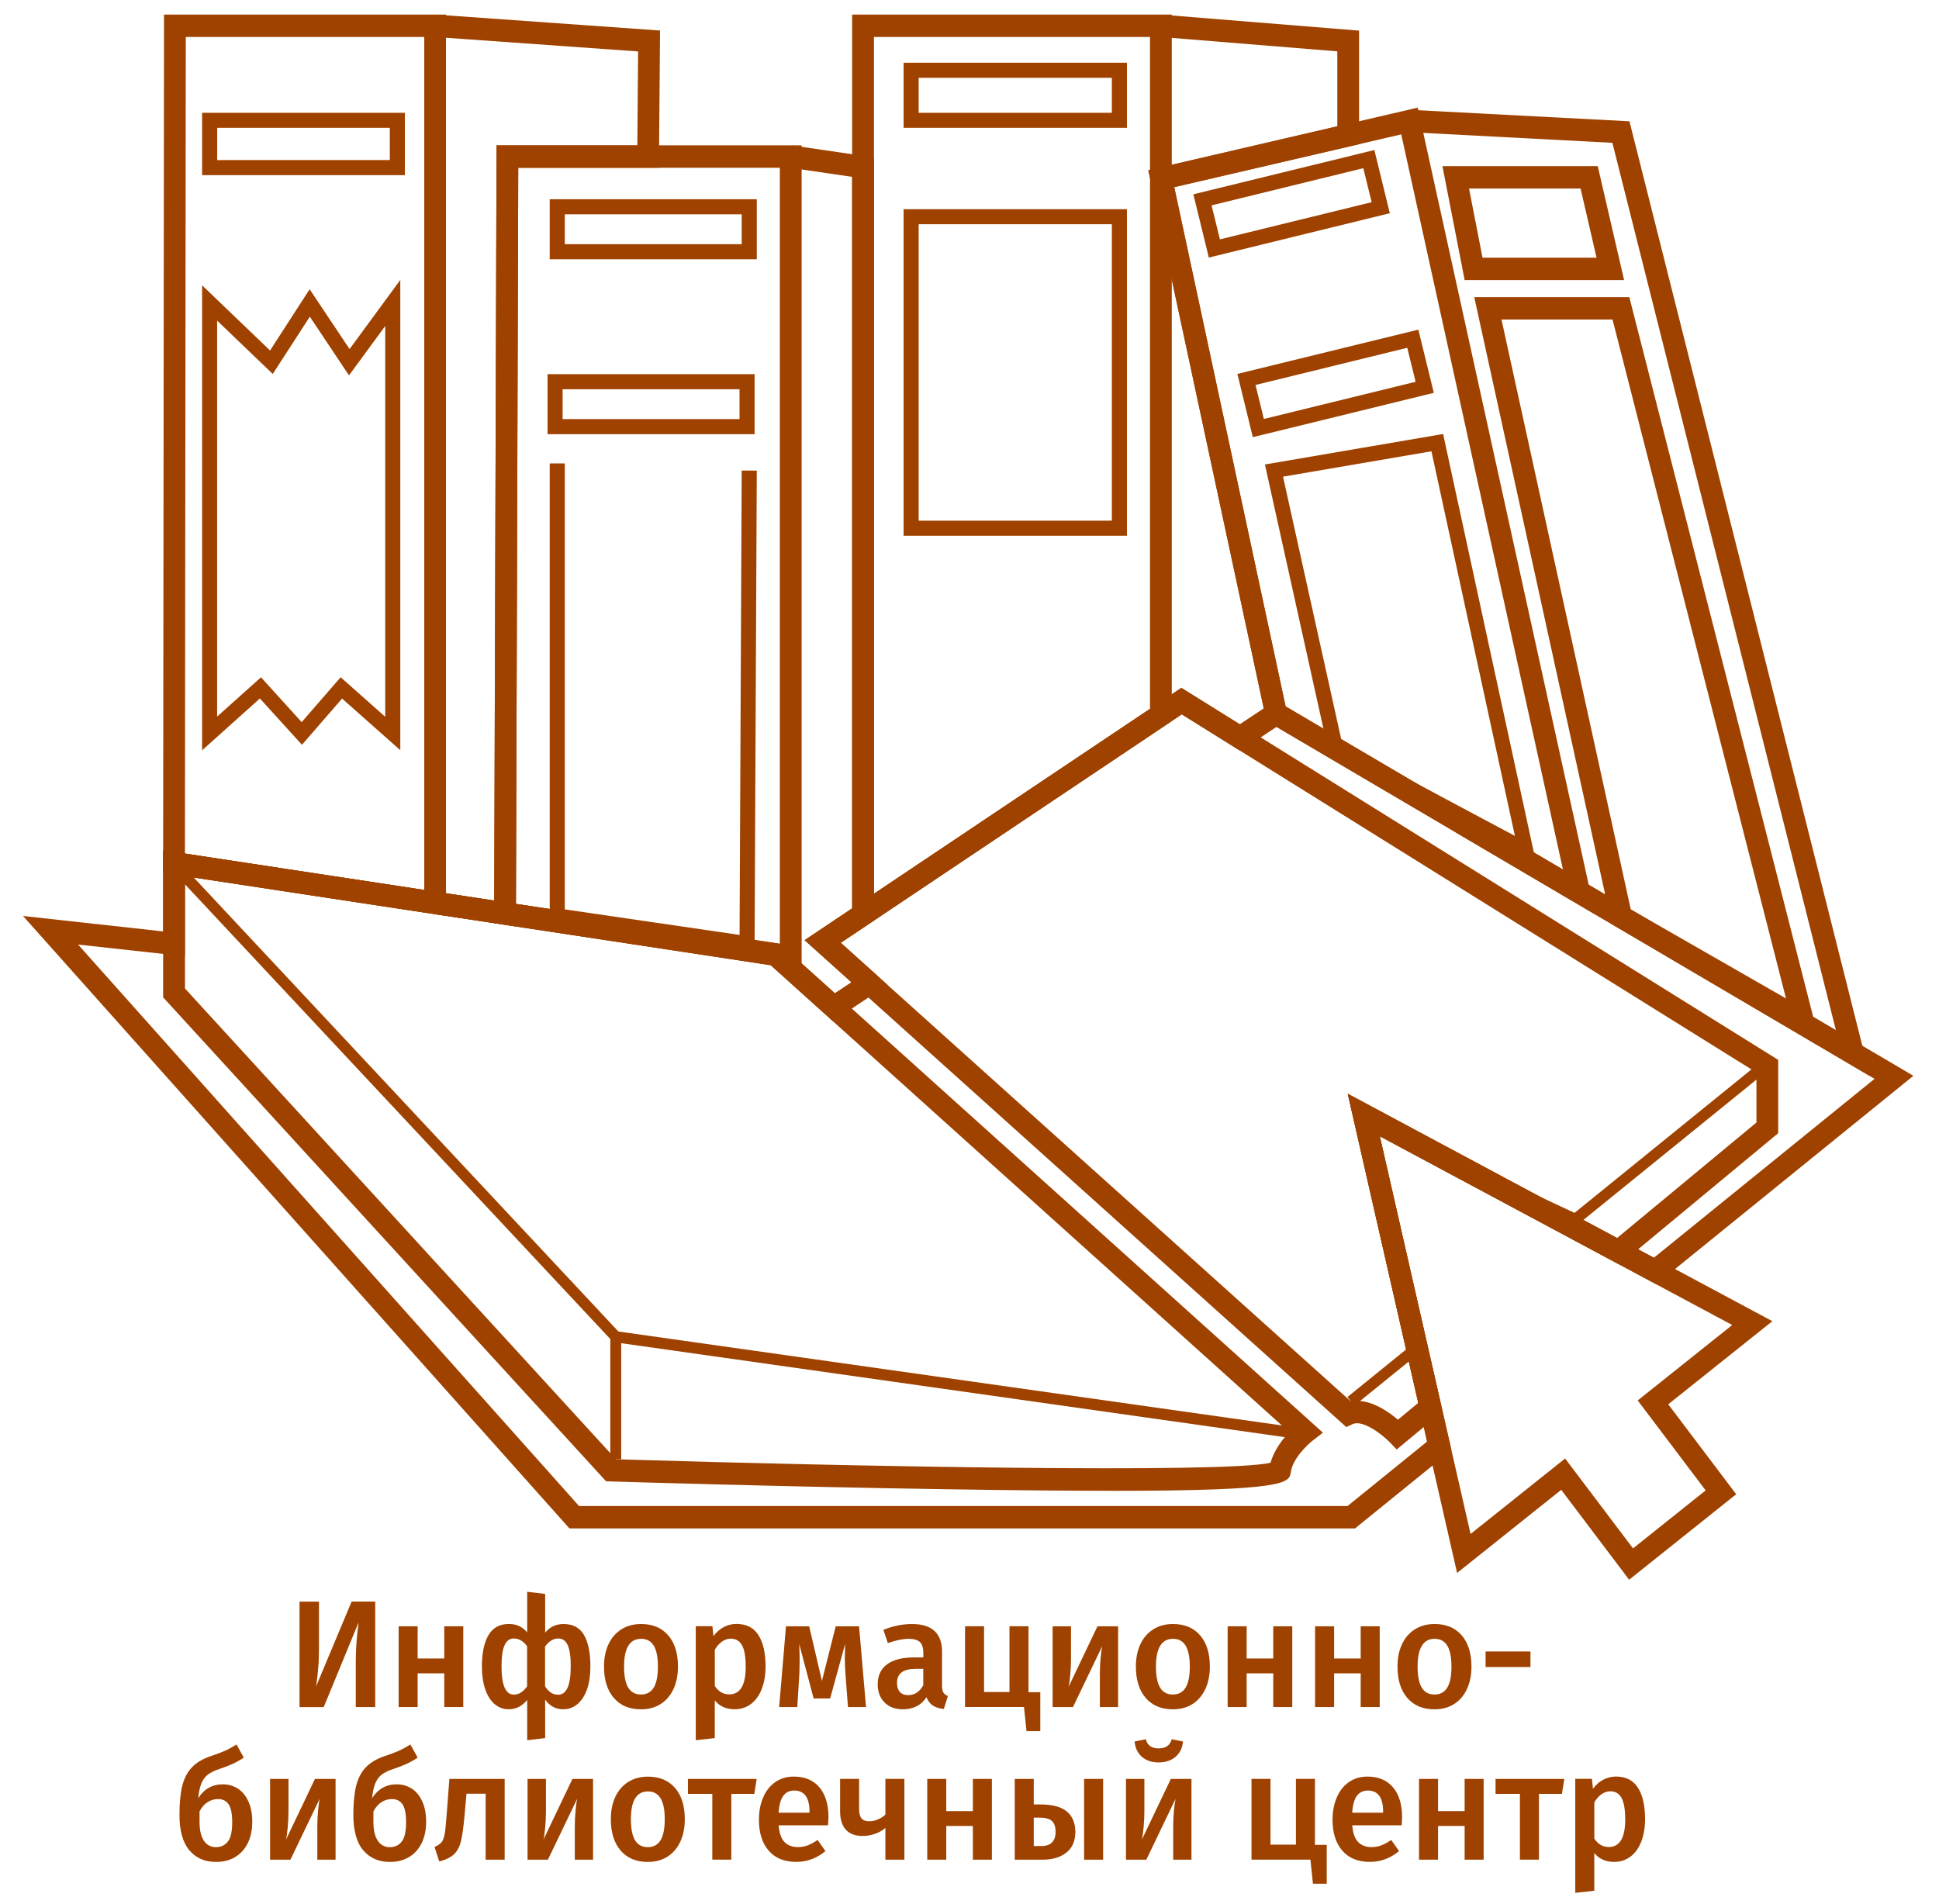
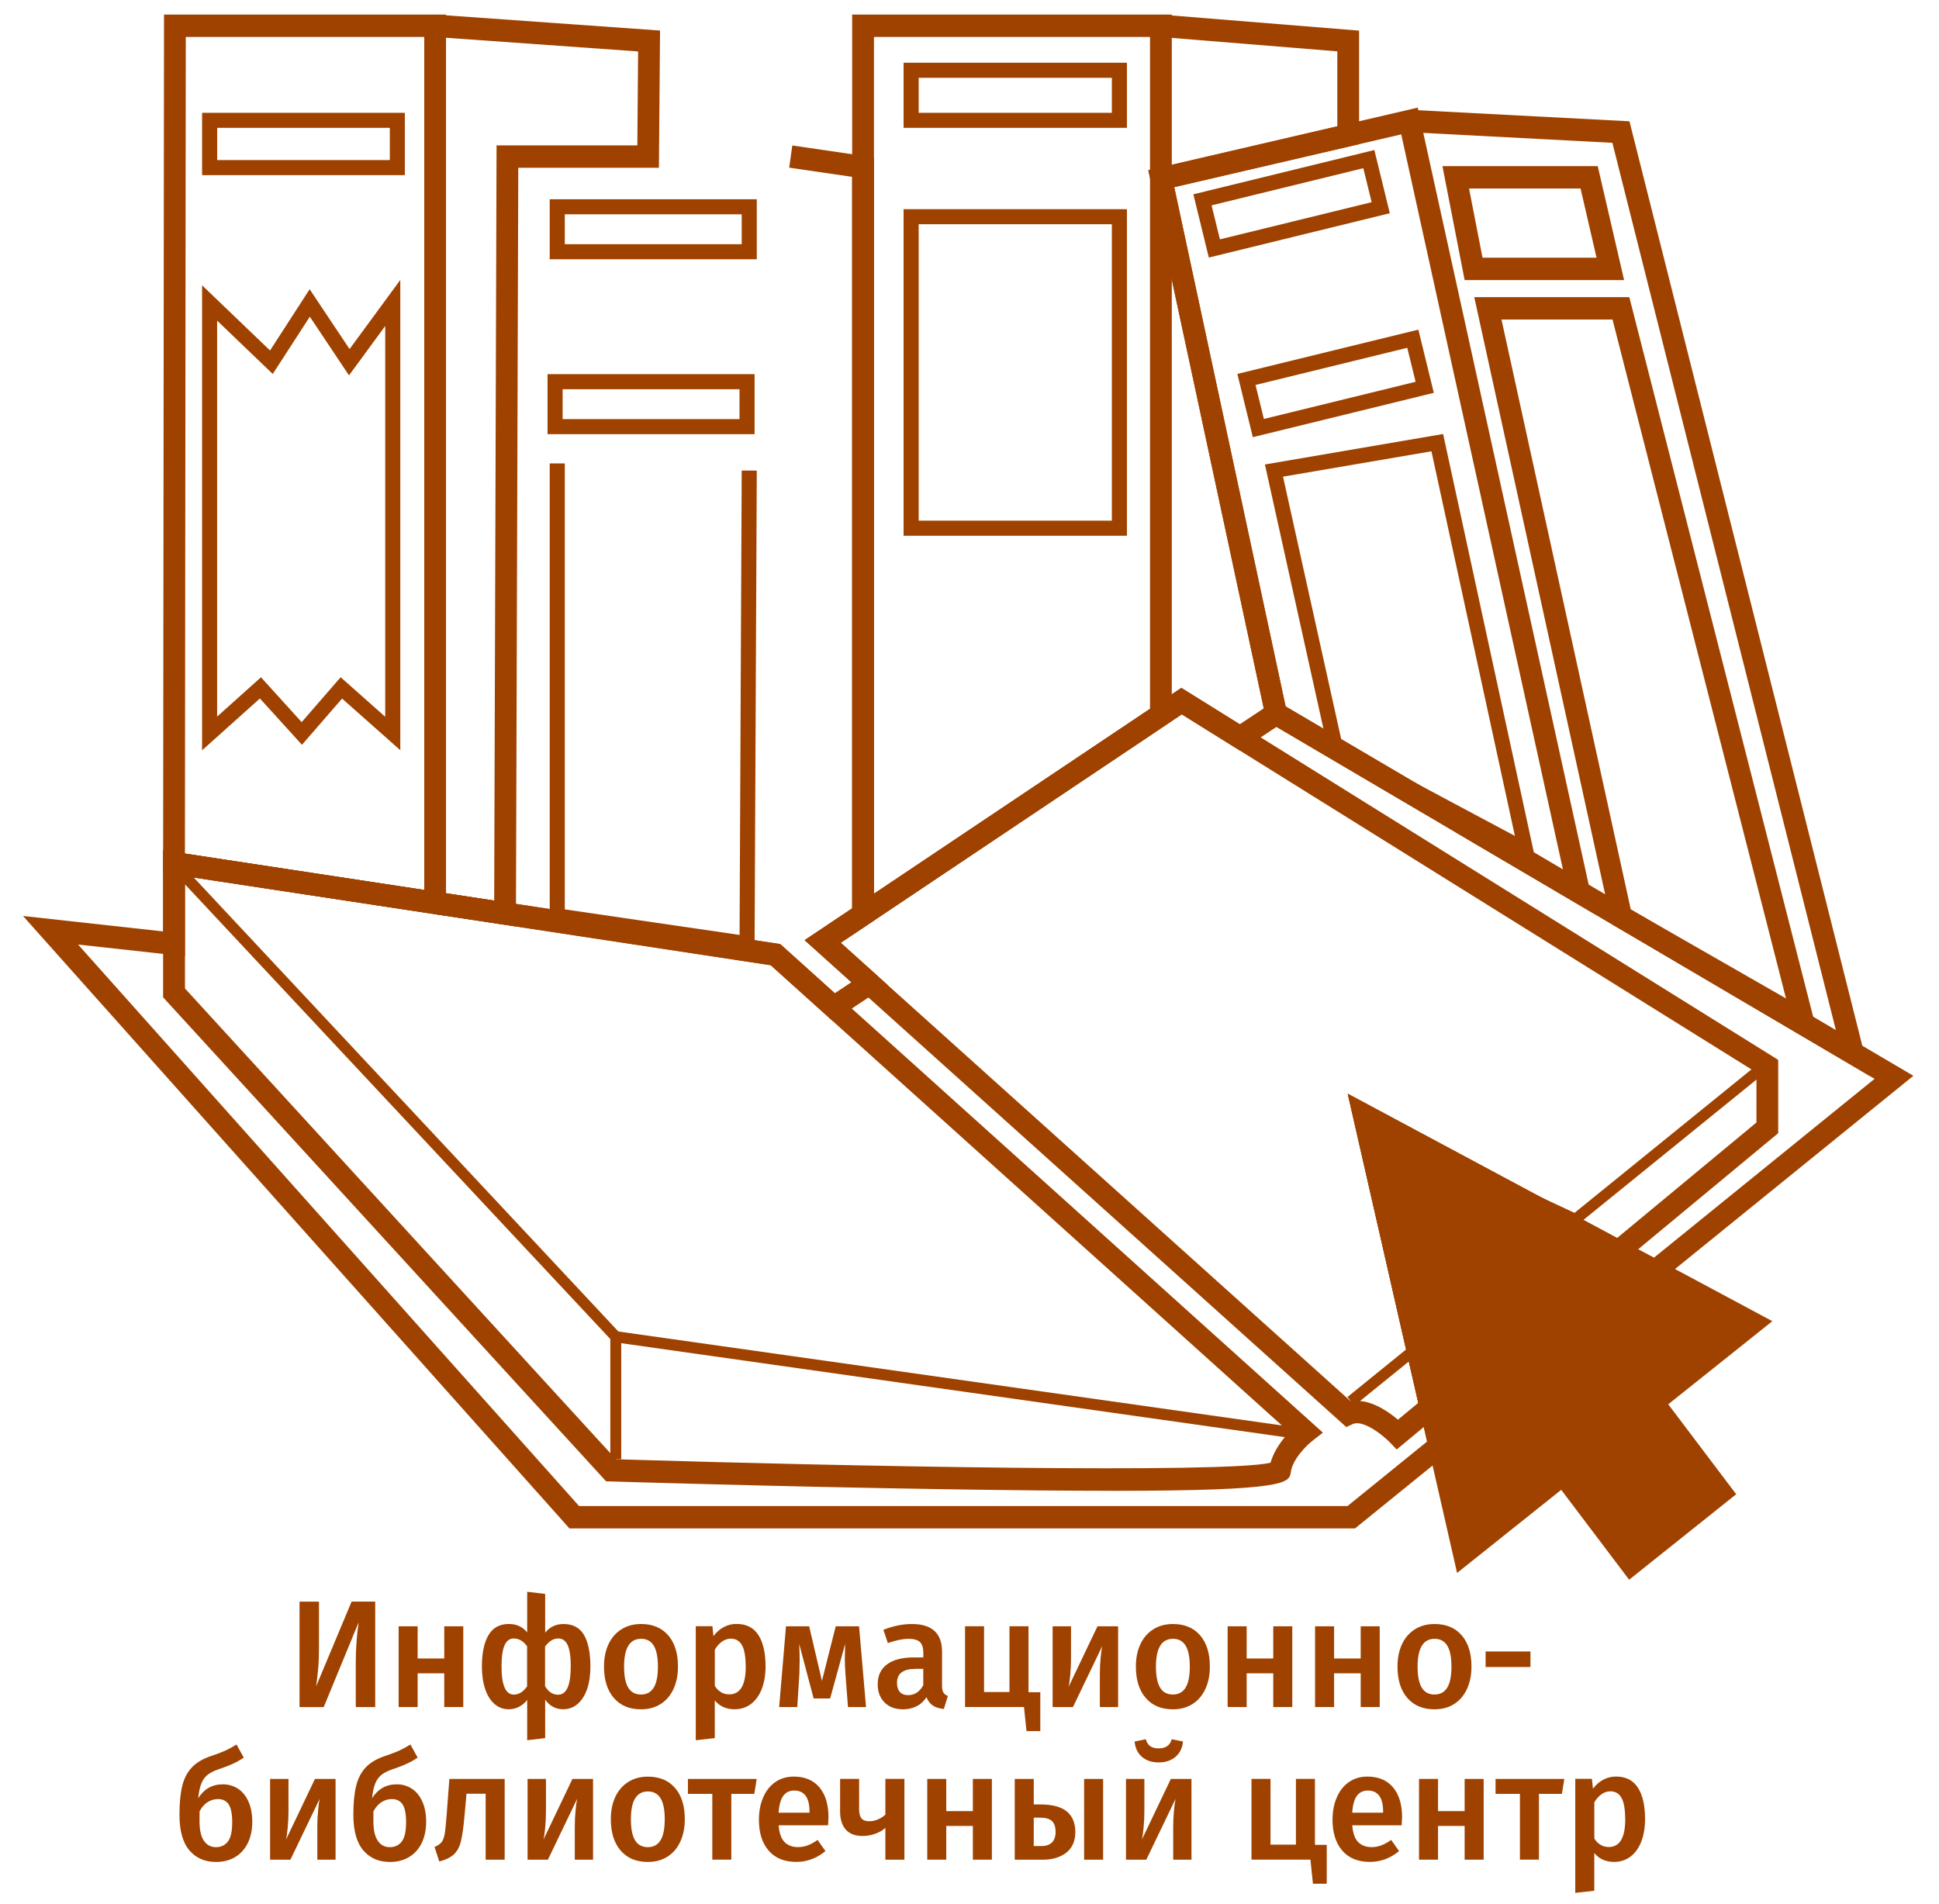
<svg xmlns="http://www.w3.org/2000/svg" id="_Слой_1" data-name=" Слой 1" viewBox="0 0 408.92 401.51">
  <defs>
    <style>
      .cls-1 {
        fill: #9f4200;
      }
    </style>
  </defs>
  <g>
    <polygon class="cls-1" points="394.36 226.95 306.88 175.47 309.16 171.37 387.18 217.29 340.04 30.12 297.13 27.87 297.36 23.16 343.64 25.58 394.36 226.95" />
    <path class="cls-1" d="M383.83,220.09l-43.94-25.18-28.98-132.24h32.7l40.22,157.43ZM343.92,191.81l32.73,18.76-36.58-143.18h-23.42l27.27,124.43Z" />
    <polygon class="cls-1" points="262.21 157.91 259.72 153.94 266.52 149.43 242.17 35.9 282.03 26.63 282.03 10.83 244.62 7.79 244.98 3.09 286.62 6.46 286.62 30.41 247.64 39.47 271.69 151.62 262.21 157.91" />
    <polygon class="cls-1" points="108.8 195.4 91.43 192.76 92.1 188.09 104.22 189.93 104.72 30.66 134.41 30.66 134.57 10.85 91.6 7.79 91.92 3.08 139.2 6.44 138.96 35.38 109.3 35.38 108.8 195.4" />
    <polygon class="cls-1" points="181.85 209.2 169.7 198.28 179.71 191.58 179.71 37.3 166.44 35.36 167.09 30.68 184.31 33.2 184.31 194.14 177.29 198.83 184.87 205.65 181.85 209.2" />
    <path class="cls-1" d="M94.06,193.16l-59.66-9.07.19-181.01h59.47v190.08ZM39,180.02l50.47,7.67V7.8h-50.29l-.18,172.22Z" />
-     <path class="cls-1" d="M169.06,204.48l-64.85-9.78.51-164.05h64.34v173.83ZM108.81,190.63l55.65,8.39V35.38h-55.17l-.48,155.25Z" />
    <path class="cls-1" d="M179.71,197.21V3.08h67.41v148.98l-67.41,45.15ZM184.31,7.8v180.7l58.22-39V7.8h-58.22Z" />
    <path class="cls-1" d="M336.41,192.85l-69.32-40.79-24.91-116.16,56.81-13.2,37.43,170.15ZM271.13,148.99l58.49,34.42-34.11-155.07-47.87,11.13,23.49,109.53Z" />
    <path class="cls-1" d="M285.77,322.35H120.09L4.85,193.18l29.56,3.26v-17.12l130.14,19.79,11.51,10.36,3.5-2.33-9.85-8.86,79.43-53.21,12.35,7.69,7.55-5.01,134.48,79.14-54.23,43.96-58.3-31.23,15.11,66.24-20.33,16.48ZM122.11,317.63h162.07l16.78-13.6-16.73-73.34,64.55,34.58,46.55-37.74-126.15-74.24-7.62,5.06-12.33-7.69-71.93,48.18,9.87,8.87-11.53,7.65-13.1-11.79-123.53-18.78v16.9l-22.54-2.48,105.65,118.42Z" />
    <path class="cls-1" d="M234.41,314.41c-9.28,0-20.84-.1-35.29-.33-34.81-.54-70-1.63-70.35-1.64l-.95-.03-93.42-102.07v-31.02l130.14,19.79,114.45,103.04-2.25,1.75c-1.11.87-4.11,3.76-4.51,6.54-.34,2.3-.59,3.98-37.81,3.98ZM129.86,307.76c49.54,1.53,128.32,3.01,138.09.74.75-2.68,2.51-4.95,3.95-6.46l-109.36-98.47-123.53-18.78v23.68l90.87,99.28Z" />
    <path class="cls-1" d="M342.51,59.07h-33.63l-4.68-24.03h32.75l5.56,24.03ZM312.65,54.35h24.05l-3.37-14.59h-23.52l2.84,14.59Z" />
    <path class="cls-1" d="M294.55,305.7l-1.46-1.52c-1.55-1.61-5.69-4.82-7.83-3.83l-1.34.62-114.22-102.68,79.43-53.21,125.88,78.45v15.46l-33.45,27.73-50.58-27.09,13.24,58.05-9.68,8.03ZM286.16,295.44c3.39,0,6.74,2.35,8.65,3.98l4.29-3.55-14.87-65.18,56.79,30.42,29.4-24.37v-10.54l-121.2-75.54-71.93,48.18,107.59,96.72c.43-.08.85-.12,1.28-.12Z" />
-     <path class="cls-1" d="M343.58,333.18l-14.33-18.97-21.96,17.53-23.06-101.07,89.55,47.97-21.96,17.53,14.33,18.97-22.58,18.03ZM330.06,307.59l14.33,18.97,15.32-12.23-14.33-18.97,19.93-15.91-74.32-39.81,19.14,83.88,19.93-15.91Z" />
+     <path class="cls-1" d="M343.58,333.18l-14.33-18.97-21.96,17.53-23.06-101.07,89.55,47.97-21.96,17.53,14.33,18.97-22.58,18.03ZM330.06,307.59Z" />
  </g>
  <g>
    <path class="cls-1" d="M79.13,360.02h-4.1v-9.46c0-2.75.2-5.55.6-8.4l-7.36,17.87h-5.1v-22.24h4.1v9.56c0,1.78-.05,3.26-.16,4.44-.1,1.18-.25,2.47-.44,3.86l7.48-17.87h4.98v22.24Z" />
    <path class="cls-1" d="M93.69,360.02v-7.11h-5.61v7.11h-4.01v-17.03h4.01v6.79h5.61v-6.79h4.01v17.03h-4.01Z" />
    <path class="cls-1" d="M123.16,344.82c.9,1.55,1.35,3.77,1.35,6.66,0,1.82-.23,3.41-.7,4.76-.47,1.35-1.14,2.4-2,3.14-.87.74-1.88,1.11-3.05,1.11-1.57,0-2.83-.68-3.79-2.03v8.11l-3.79.45v-8.5c-.48.62-1.05,1.1-1.72,1.45s-1.4.52-2.19.52c-1.13,0-2.12-.37-2.98-1.11-.86-.74-1.51-1.79-1.97-3.15-.46-1.36-.69-2.95-.69-4.75,0-2.85.46-5.06,1.39-6.63.93-1.57,2.36-2.35,4.31-2.35,1.59,0,2.87.59,3.85,1.77v-8.56l3.79.45v8.18c.98-1.22,2.28-1.83,3.88-1.83,1.98,0,3.42.77,4.32,2.32ZM111.16,355.67v-8.47c-.79-1.09-1.73-1.64-2.82-1.64-.86,0-1.5.48-1.93,1.43-.43.95-.64,2.45-.64,4.49,0,3.95.87,5.92,2.6,5.92,1.04,0,1.97-.58,2.79-1.74ZM120.37,351.49c0-2.06-.21-3.56-.64-4.51-.43-.94-1.09-1.42-1.99-1.42-1.04,0-1.97.57-2.79,1.71v8.37c.38.6.78,1.05,1.22,1.34.44.29.95.44,1.53.44,1.77,0,2.66-1.97,2.66-5.92Z" />
    <path class="cls-1" d="M140.93,344.9c1.37,1.6,2.05,3.79,2.05,6.58,0,1.78-.31,3.35-.94,4.72-.63,1.36-1.52,2.42-2.69,3.17-1.17.75-2.56,1.13-4.17,1.13-2.44,0-4.35-.8-5.73-2.4-1.38-1.6-2.07-3.8-2.07-6.61,0-1.78.31-3.35.94-4.7.63-1.35,1.53-2.4,2.71-3.15,1.18-.75,2.57-1.13,4.18-1.13,2.44,0,4.35.8,5.72,2.4ZM131.61,351.49c0,2.02.3,3.5.89,4.46.6.95,1.49,1.43,2.68,1.43s2.08-.48,2.68-1.45c.6-.97.89-2.45.89-4.44s-.3-3.47-.89-4.43-1.48-1.43-2.65-1.43c-2.4,0-3.6,1.95-3.6,5.86Z" />
    <path class="cls-1" d="M159.95,344.85c1,1.57,1.5,3.77,1.5,6.6,0,1.76-.26,3.32-.77,4.68-.51,1.36-1.26,2.43-2.25,3.2-.99.77-2.17,1.16-3.52,1.16-1.75,0-3.14-.62-4.17-1.87v7.95l-4.01.45v-24.05h3.51l.22,2.09c.65-.86,1.39-1.5,2.22-1.93.83-.43,1.71-.64,2.63-.64,2.09,0,3.63.78,4.63,2.35ZM157.26,351.49c0-2.08-.26-3.58-.78-4.51-.52-.92-1.3-1.38-2.35-1.38-.67,0-1.29.21-1.88.63-.58.42-1.09.98-1.5,1.69v7.66c.77,1.18,1.79,1.77,3.04,1.77,2.32,0,3.48-1.95,3.48-5.86Z" />
    <path class="cls-1" d="M182.65,360.02h-3.82l-.53-6.99c-.08-1.03-.13-2.15-.13-3.35,0-.52.02-1.5.06-2.96l-3.16,11.49h-3.48l-3.04-11.49c.06,1.18.09,2.33.09,3.44,0,.67-.02,1.62-.06,2.87l-.44,6.99h-3.82l1.44-17.03h4.89l2.69,11.52,2.91-11.52h4.92l1.47,17.03Z" />
    <path class="cls-1" d="M198.95,356.97c.2.31.52.55.95.72l-.85,2.74c-.94-.09-1.71-.32-2.3-.71-.6-.39-1.05-.98-1.36-1.77-.56.86-1.27,1.5-2.11,1.92-.85.42-1.79.63-2.83.63-1.65,0-2.95-.48-3.91-1.45-.96-.97-1.44-2.23-1.44-3.8,0-1.85.65-3.26,1.96-4.23s3.17-1.46,5.59-1.46h2.07v-.97c0-1.09-.25-1.86-.74-2.3-.49-.44-1.28-.66-2.36-.66-1.21,0-2.67.3-4.38.9l-.94-2.8c2.07-.82,4.07-1.22,6.01-1.22,4.24,0,6.36,1.95,6.36,5.86v7.15c0,.67.1,1.15.3,1.46ZM194.71,355.41v-3.44h-1.66c-2.59,0-3.88.99-3.88,2.96,0,.82.2,1.45.6,1.9.4.45.98.68,1.75.68,1.36,0,2.42-.7,3.19-2.09Z" />
    <path class="cls-1" d="M216.88,356.89h2.51v8.21h-2.91l-.53-5.09h-12.43v-17.03h4.01v13.87h5.36v-13.87h4.01v13.91Z" />
    <path class="cls-1" d="M235.8,360.02h-3.85v-6.82c0-1.24.05-2.42.16-3.53.1-1.1.22-1.94.34-2.49l-6.17,12.84h-4.29v-17.03h3.88v6.82c0,1.18-.06,2.35-.17,3.51-.11,1.16-.23,1.98-.36,2.48l6.11-12.81h4.35v17.03Z" />
    <path class="cls-1" d="M253.1,344.9c1.37,1.6,2.05,3.79,2.05,6.58,0,1.78-.31,3.35-.94,4.72-.63,1.36-1.52,2.42-2.69,3.17-1.17.75-2.56,1.13-4.17,1.13-2.44,0-4.35-.8-5.73-2.4-1.38-1.6-2.07-3.8-2.07-6.61,0-1.78.31-3.35.94-4.7.63-1.35,1.53-2.4,2.71-3.15,1.18-.75,2.57-1.13,4.18-1.13,2.44,0,4.35.8,5.72,2.4ZM243.78,351.49c0,2.02.3,3.5.89,4.46s1.49,1.43,2.68,1.43,2.08-.48,2.68-1.45c.6-.97.89-2.45.89-4.44s-.3-3.47-.89-4.43-1.48-1.43-2.65-1.43c-2.4,0-3.6,1.95-3.6,5.86Z" />
    <path class="cls-1" d="M268.52,360.02v-7.11h-5.61v7.11h-4.01v-17.03h4.01v6.79h5.61v-6.79h4.01v17.03h-4.01Z" />
    <path class="cls-1" d="M286.96,360.02v-7.11h-5.61v7.11h-4.01v-17.03h4.01v6.79h5.61v-6.79h4.01v17.03h-4.01Z" />
    <path class="cls-1" d="M308.27,344.9c1.37,1.6,2.05,3.79,2.05,6.58,0,1.78-.31,3.35-.94,4.72-.63,1.36-1.52,2.42-2.69,3.17-1.17.75-2.56,1.13-4.17,1.13-2.44,0-4.35-.8-5.73-2.4-1.38-1.6-2.07-3.8-2.07-6.61,0-1.78.31-3.35.94-4.7.63-1.35,1.53-2.4,2.71-3.15,1.18-.75,2.57-1.13,4.18-1.13,2.44,0,4.35.8,5.72,2.4ZM298.96,351.49c0,2.02.3,3.5.89,4.46s1.49,1.43,2.68,1.43,2.08-.48,2.68-1.45c.6-.97.89-2.45.89-4.44s-.3-3.47-.89-4.43c-.6-.95-1.48-1.43-2.65-1.43-2.4,0-3.6,1.95-3.6,5.86Z" />
    <path class="cls-1" d="M313.3,351.58v-3.28h9.46v3.28h-9.46Z" />
    <path class="cls-1" d="M50.19,377.24c.94.62,1.68,1.53,2.21,2.72.53,1.19.8,2.6.8,4.23,0,1.76-.32,3.28-.96,4.56-.64,1.28-1.53,2.25-2.68,2.93-1.15.68-2.48,1.01-4.01,1.01-2.36,0-4.23-.82-5.62-2.46-1.39-1.64-2.08-4.14-2.08-7.48,0-2.47.19-4.5.58-6.08.39-1.59,1.06-2.89,2.02-3.91.96-1.02,2.31-1.82,4.04-2.4,1.27-.43,2.27-.81,3.01-1.14.73-.33,1.52-.77,2.38-1.3l1.53,2.77c-.73.49-1.5.93-2.32,1.3-.81.38-1.8.76-2.94,1.14-.96.32-1.73.7-2.3,1.13-.57.43-1.03,1.04-1.36,1.82-.33.78-.56,1.84-.69,3.17,1.23-1.95,2.96-2.93,5.2-2.93,1.19,0,2.25.31,3.19.93ZM48.05,388.39c.62-.78.92-2.14.92-4.07,0-1.78-.25-3.04-.75-3.78-.5-.74-1.25-1.11-2.25-1.11-.77,0-1.5.21-2.18.64-.68.43-1.25,1.08-1.71,1.96v2.16c0,1.76.3,3.1.91,4.01.61.91,1.45,1.37,2.54,1.37s1.9-.39,2.52-1.18Z" />
    <path class="cls-1" d="M70.77,392.21h-3.85v-6.82c0-1.24.05-2.42.16-3.53.1-1.1.22-1.94.34-2.49l-6.17,12.84h-4.29v-17.03h3.88v6.82c0,1.18-.06,2.35-.17,3.51-.11,1.16-.23,1.98-.36,2.48l6.11-12.81h4.35v17.03Z" />
    <path class="cls-1" d="M86.86,377.24c.94.62,1.68,1.53,2.21,2.72.53,1.19.8,2.6.8,4.23,0,1.76-.32,3.28-.96,4.56-.64,1.28-1.53,2.25-2.68,2.93-1.15.68-2.48,1.01-4.01,1.01-2.36,0-4.23-.82-5.62-2.46-1.39-1.64-2.08-4.14-2.08-7.48,0-2.47.19-4.5.58-6.08.39-1.59,1.06-2.89,2.02-3.91.96-1.02,2.31-1.82,4.04-2.4,1.27-.43,2.27-.81,3.01-1.14.73-.33,1.52-.77,2.38-1.3l1.53,2.77c-.73.49-1.5.93-2.32,1.3-.81.38-1.8.76-2.94,1.14-.96.32-1.73.7-2.3,1.13-.57.43-1.03,1.04-1.36,1.82-.33.78-.56,1.84-.69,3.17,1.23-1.95,2.96-2.93,5.2-2.93,1.19,0,2.25.31,3.19.93ZM84.72,388.39c.62-.78.92-2.14.92-4.07,0-1.78-.25-3.04-.75-3.78-.5-.74-1.25-1.11-2.25-1.11-.77,0-1.5.21-2.18.64-.68.43-1.25,1.08-1.71,1.96v2.16c0,1.76.3,3.1.91,4.01.61.91,1.45,1.37,2.54,1.37s1.9-.39,2.52-1.18Z" />
    <path class="cls-1" d="M106.43,375.18v17.03h-4.01v-13.91h-4.04l-.41,4.57c-.21,2.4-.46,4.21-.75,5.41-.29,1.2-.78,2.13-1.46,2.78-.68.65-1.72,1.16-3.12,1.53l-1-3.06c.69-.3,1.18-.64,1.49-1.01.3-.38.52-.97.66-1.79.14-.82.28-2.2.42-4.15l.56-7.4h11.65Z" />
    <path class="cls-1" d="M125.07,392.21h-3.85v-6.82c0-1.24.05-2.42.16-3.53.1-1.1.22-1.94.34-2.49l-6.17,12.84h-4.29v-17.03h3.88v6.82c0,1.18-.06,2.35-.17,3.51-.11,1.16-.23,1.98-.36,2.48l6.11-12.81h4.35v17.03Z" />
    <path class="cls-1" d="M142.37,377.09c1.37,1.6,2.05,3.79,2.05,6.58,0,1.78-.31,3.35-.94,4.72-.63,1.36-1.52,2.42-2.69,3.17-1.17.75-2.56,1.13-4.17,1.13-2.44,0-4.35-.8-5.73-2.4-1.38-1.6-2.07-3.8-2.07-6.61,0-1.78.31-3.35.94-4.7.63-1.35,1.53-2.4,2.71-3.15,1.18-.75,2.57-1.13,4.18-1.13,2.44,0,4.35.8,5.72,2.4ZM133.05,383.68c0,2.02.3,3.5.89,4.46s1.49,1.43,2.68,1.43,2.08-.48,2.68-1.45c.6-.97.89-2.45.89-4.44s-.3-3.47-.89-4.43c-.6-.95-1.48-1.43-2.65-1.43-2.4,0-3.6,1.95-3.6,5.86Z" />
    <path class="cls-1" d="M159.58,375.18l-.5,3.15h-4.85v13.87h-4.01v-13.87h-5.14v-3.15h14.5Z" />
    <path class="cls-1" d="M174.61,384.96h-10.4c.13,1.65.54,2.83,1.25,3.54.71.71,1.65,1.06,2.82,1.06.73,0,1.42-.12,2.07-.37s1.34-.63,2.07-1.14l1.66,2.35c-1.84,1.52-3.88,2.28-6.14,2.28-2.53,0-4.47-.79-5.84-2.38-1.37-1.59-2.05-3.76-2.05-6.5,0-1.74.29-3.3.88-4.68.58-1.38,1.43-2.47,2.54-3.25,1.11-.78,2.42-1.18,3.95-1.18,2.32,0,4.11.76,5.39,2.27,1.27,1.51,1.91,3.62,1.91,6.33,0,.21-.03.77-.09,1.67ZM170.72,382.1c0-2.98-1.08-4.47-3.23-4.47-.98,0-1.75.37-2.3,1.11-.55.74-.88,1.93-.99,3.56h6.51v-.19Z" />
    <path class="cls-1" d="M190.73,375.18v17.03h-4.01v-6.7c-.61.54-1.33.95-2.18,1.25-.85.3-1.72.45-2.61.45-1.59,0-2.78-.45-3.57-1.35-.79-.9-1.19-2.17-1.19-3.8v-6.89h4.01v6.37c0,.92.17,1.58.52,1.98.34.4.88.59,1.61.59.61,0,1.23-.13,1.86-.4s1.15-.61,1.55-1.01v-7.53h4.01Z" />
    <path class="cls-1" d="M205.17,392.21v-7.11h-5.61v7.11h-4.01v-17.03h4.01v6.79h5.61v-6.79h4.01v17.03h-4.01Z" />
    <path class="cls-1" d="M224.99,382.05c1.19,1,1.79,2.44,1.79,4.33s-.64,3.36-1.91,4.35c-1.27.99-2.9,1.48-4.89,1.48h-5.98v-17.03h4.01v5.38h1.32c2.59,0,4.48.5,5.67,1.5ZM222.61,386.31c0-1.01-.25-1.75-.75-2.24-.5-.48-1.36-.72-2.57-.72h-1.28v5.99h1.57c2.02,0,3.04-1.01,3.04-3.03ZM228.63,375.18h4.01v17.03h-4.01v-17.03Z" />
    <path class="cls-1" d="M251.27,392.21h-3.85v-6.82c0-1.24.05-2.42.16-3.53.1-1.1.22-1.94.34-2.49l-6.17,12.84h-4.29v-17.03h3.88v6.82c0,1.18-.06,2.35-.17,3.51-.11,1.16-.23,1.98-.36,2.48l6.11-12.81h4.35v17.03ZM240.81,370.51c-.9-.79-1.41-1.87-1.53-3.22l2.35-.48c.21.69.53,1.18.97,1.48.44.3,1.02.45,1.75.45s1.33-.16,1.79-.47c.46-.31.78-.8.97-1.46l2.38.48c-.13,1.35-.65,2.43-1.57,3.22-.92.79-2.11,1.19-3.57,1.19s-2.64-.4-3.54-1.19Z" />
    <path class="cls-1" d="M277.29,389.08h2.51v8.21h-2.91l-.53-5.09h-12.43v-17.03h4.01v13.87h5.36v-13.87h4.01v13.91Z" />
    <path class="cls-1" d="M295.58,384.96h-10.4c.13,1.65.54,2.83,1.25,3.54s1.65,1.06,2.82,1.06c.73,0,1.42-.12,2.07-.37.65-.25,1.34-.63,2.07-1.14l1.66,2.35c-1.84,1.52-3.88,2.28-6.14,2.28-2.53,0-4.47-.79-5.84-2.38-1.37-1.59-2.05-3.76-2.05-6.5,0-1.74.29-3.3.88-4.68.58-1.38,1.43-2.47,2.54-3.25,1.11-.78,2.42-1.18,3.95-1.18,2.32,0,4.11.76,5.39,2.27,1.27,1.51,1.91,3.62,1.91,6.33,0,.21-.03.77-.09,1.67ZM291.69,382.1c0-2.98-1.08-4.47-3.23-4.47-.98,0-1.75.37-2.3,1.11-.55.74-.88,1.93-.99,3.56h6.51v-.19Z" />
    <path class="cls-1" d="M308.88,392.21v-7.11h-5.61v7.11h-4.01v-17.03h4.01v6.79h5.61v-6.79h4.01v17.03h-4.01Z" />
    <path class="cls-1" d="M329.9,375.18l-.5,3.15h-4.85v13.87h-4.01v-13.87h-5.14v-3.15h14.5Z" />
    <path class="cls-1" d="M345.43,377.04c1,1.57,1.5,3.77,1.5,6.6,0,1.76-.26,3.32-.77,4.68-.51,1.36-1.26,2.43-2.25,3.2-.99.77-2.17,1.16-3.52,1.16-1.75,0-3.14-.62-4.17-1.87v7.95l-4.01.45v-24.05h3.51l.22,2.09c.65-.86,1.39-1.5,2.22-1.93.83-.43,1.71-.64,2.63-.64,2.09,0,3.63.78,4.63,2.35ZM342.74,383.68c0-2.08-.26-3.58-.78-4.51-.52-.92-1.3-1.38-2.35-1.38-.67,0-1.29.21-1.88.63-.58.42-1.09.98-1.5,1.69v7.66c.77,1.18,1.79,1.77,3.04,1.77,2.32,0,3.48-1.95,3.48-5.86Z" />
  </g>
  <polygon class="cls-1" points="131.01 307.76 128.71 307.76 128.71 282.41 38.17 185.61 39.83 183.97 131.01 281.46 131.01 307.76" />
  <polygon class="cls-1" points="271.74 303.21 129.71 283.1 130.02 280.76 272.05 300.87 271.74 303.21" />
  <polygon class="cls-1" points="285.59 296.48 284.17 294.63 298.17 283.28 287.1 234.79 332.05 255.8 369.71 225.26 371.13 227.12 332.38 258.54 290.41 238.93 300.74 284.2 285.59 296.48" />
  <path class="cls-1" d="M85.38,36.94h-42.76v-13.15h42.76v13.15ZM45.8,33.76h36.41v-6.8h-36.41v6.8Z" />
  <path class="cls-1" d="M159.6,54.68h-43.67v-12.66h43.67v12.66ZM119.11,51.5h37.31v-6.3h-37.31v6.3Z" />
  <path class="cls-1" d="M237.66,26.96h-47.1v-13.73h47.1v13.73ZM193.74,23.79h40.74v-7.38h-40.74v7.38Z" />
  <path class="cls-1" d="M254.93,54.32l-3.26-13.34,38.17-9.34,3.26,13.33-38.17,9.35ZM255.51,43.31l1.76,7.17,32-7.84-1.76-7.17-32,7.84Z" />
  <path class="cls-1" d="M42.62,158.25V60.17l14.33,13.75,8.35-12.92,8.42,12.62,10.7-14.58v99.18l-12.28-10.89-8.46,9.75-8.87-9.77-12.2,10.94ZM55.04,142.84l8.58,9.46,8.22-9.47,9.4,8.34v-82.42l-7.64,10.42-8.26-12.38-7.82,12.08-11.73-11.25v83.51l9.25-8.29Z" />
  <path class="cls-1" d="M159.14,91.57h-43.67v-12.66h43.67v12.66ZM118.65,88.39h37.31v-6.3h-37.31v6.3Z" />
  <polygon class="cls-1" points="159.13 200.85 115.93 194.53 115.93 97.74 119.11 97.74 119.11 191.79 155.97 197.18 156.42 99.24 159.6 99.25 159.13 200.85" />
  <path class="cls-1" d="M264.21,92.2l-3.26-13.34,38.17-9.34,3.26,13.33-38.17,9.35ZM264.78,81.19l1.76,7.17,32-7.84-1.76-7.17-32,7.84Z" />
  <path class="cls-1" d="M324.03,182.34l-43.76-23.37-13.51-61.01,37.58-6.43,19.69,90.8ZM283.06,156.85l36.42,19.45-17.6-81.12-31.3,5.35,12.48,56.32Z" />
  <path class="cls-1" d="M237.66,112.99h-47.1V44.12h47.1v68.87ZM193.74,109.81h40.74v-62.52h-40.74v62.52Z" />
</svg>